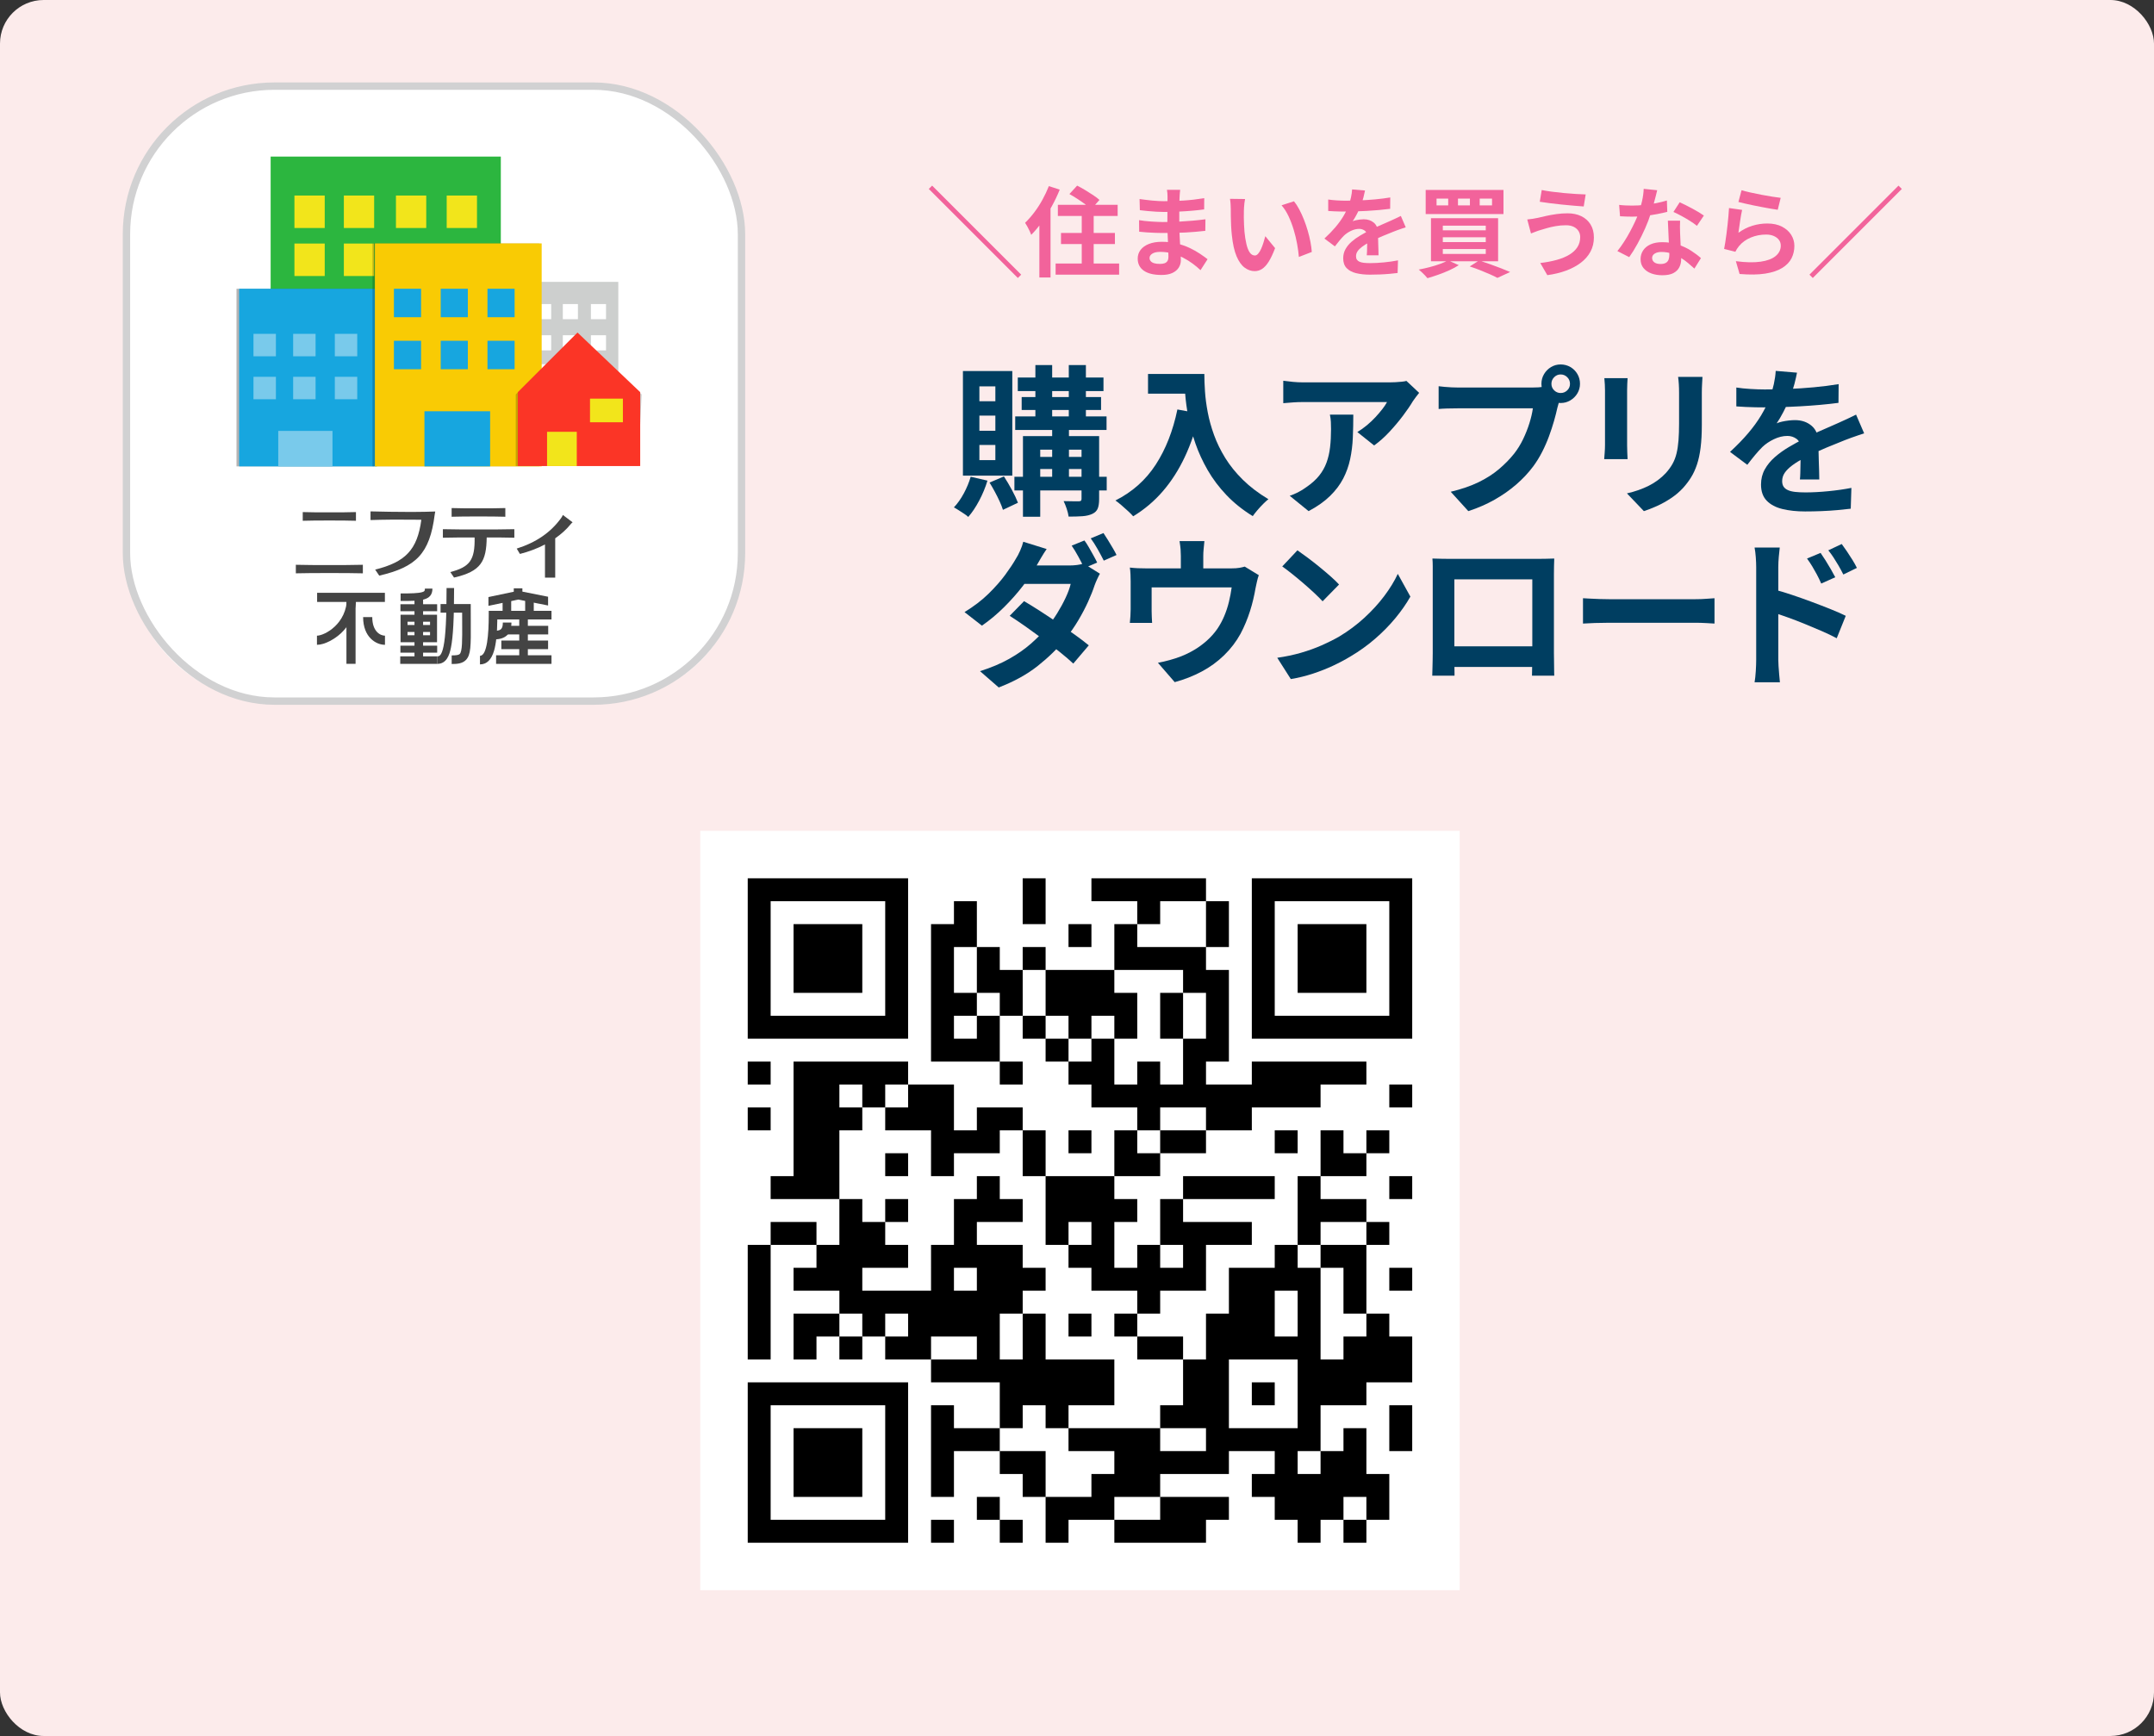
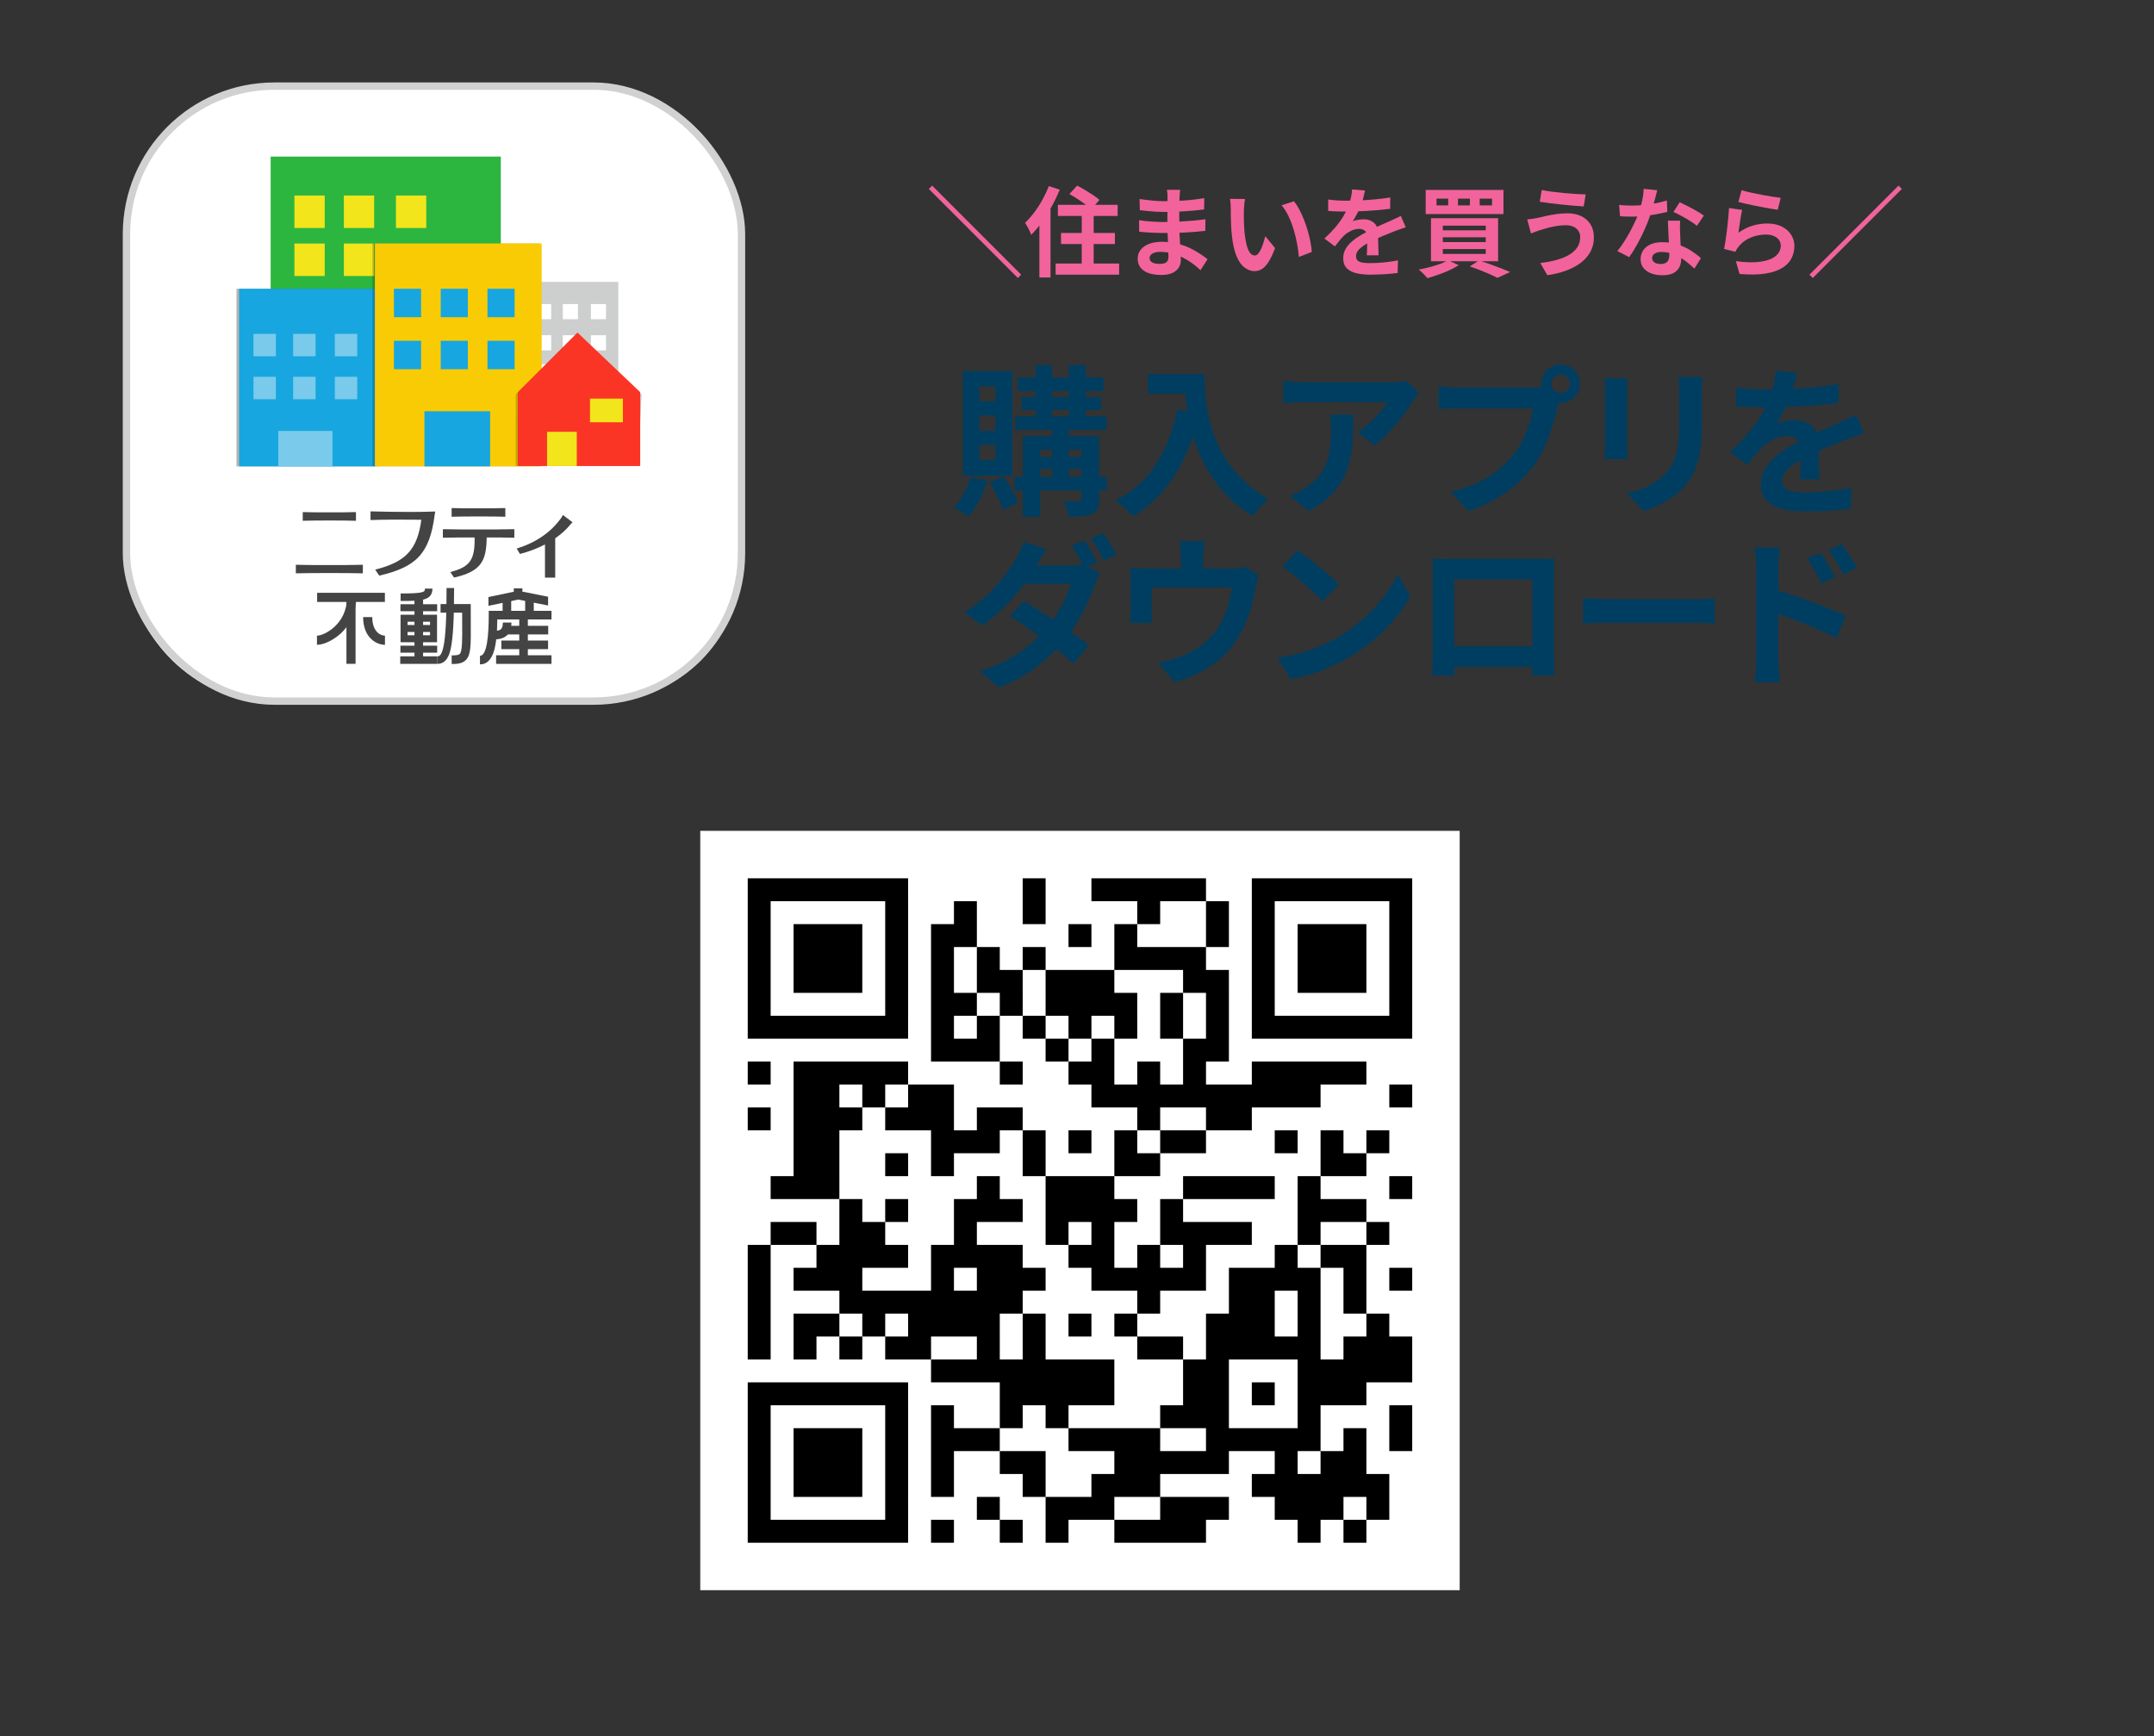
<svg xmlns="http://www.w3.org/2000/svg" xmlns:xlink="http://www.w3.org/1999/xlink" id="_レイヤー_2" width="453.828" height="365.782" viewBox="0 0 453.828 365.782">
  <rect x="0" y="0" width="453.828" height="365.782" fill="#333333" stroke="none" />
  <defs>
    <style>.cls-1{fill:#f2639b;}.cls-2{fill:#444;}.cls-3{fill:none;stroke:#d1d1d2;stroke-miterlimit:10;stroke-width:1.552px;}.cls-4{fill:#2cb63f;}.cls-5{stroke:#000;stroke-width:4.828px;}.cls-6{fill:#17a6df;}.cls-7{fill:#fb3526;}.cls-8{fill:#003e61;}.cls-9{fill:#020001;}.cls-9,.cls-10{opacity:.2;}.cls-11{fill:#fff;}.cls-12{fill:#79caeb;}.cls-13{fill:#f9cb04;}.cls-10{fill:#050402;}.cls-14{fill:#fcebeb;}.cls-15{fill:#040000;opacity:.3;}.cls-16{fill:#cdcfce;}.cls-17{fill:#f2e51b;}.cls-18{fill:#b3b8b8;}</style>
    <symbol id="_売買_2" viewBox="0 0 1920 1920">
      <rect class="cls-11" width="1920" height="1920" rx="416" ry="416" />
      <rect class="cls-16" x="1251.619" y="606.892" width="287.715" height="450.757" />
      <rect class="cls-4" x="446.097" y="212.855" width="723.816" height="754.519" />
      <rect class="cls-17" x="676.333" y="335.35" width="95.245" height="102.101" />
      <rect class="cls-17" x="520.9" y="335.35" width="95.248" height="102.101" />
-       <rect class="cls-17" x="999.733" y="335.35" width="95.248" height="102.101" />
      <rect class="cls-17" x="840.138" y="335.35" width="95.241" height="102.101" />
      <rect class="cls-17" x="676.333" y="486.353" width="95.245" height="102.101" />
      <rect class="cls-17" x="520.9" y="486.353" width="95.248" height="102.101" />
      <rect class="cls-18" x="1032.755" y="492.646" width="95.241" height="102.101" />
      <rect class="cls-18" x="858.492" y="492.646" width="95.248" height="102.101" />
      <rect class="cls-15" x="338.742" y="628.525" width="433.096" height="558.605" />
      <rect class="cls-6" x="346.944" y="628.525" width="433.097" height="558.605" />
      <rect class="cls-12" x="392.116" y="770.309" width="70.514" height="70.642" />
      <rect class="cls-12" x="516.867" y="770.309" width="70.514" height="70.642" />
      <rect class="cls-12" x="647.911" y="770.309" width="70.51" height="70.642" />
      <rect class="cls-12" x="392.116" y="905.407" width="70.514" height="70.621" />
      <rect class="cls-12" x="516.867" y="905.407" width="70.514" height="70.621" />
      <rect class="cls-12" x="647.911" y="905.407" width="70.51" height="70.621" />
      <rect class="cls-11" x="1280.78" y="676.666" width="47.513" height="47.614" />
      <rect class="cls-11" x="1364.878" y="676.666" width="47.513" height="47.614" />
      <rect class="cls-11" x="1453.202" y="676.666" width="47.535" height="47.614" />
      <rect class="cls-11" x="1280.78" y="774.724" width="47.513" height="47.61" />
      <rect class="cls-11" x="1364.878" y="774.724" width="47.513" height="47.61" />
      <rect class="cls-11" x="1453.202" y="774.724" width="47.535" height="47.61" />
      <rect class="cls-11" x="1280.78" y="865.781" width="47.513" height="47.61" />
      <rect class="cls-11" x="1364.878" y="865.781" width="47.513" height="47.61" />
      <rect class="cls-11" x="1453.202" y="865.781" width="47.535" height="47.61" />
      <rect class="cls-12" x="470.003" y="1075.569" width="170.573" height="111.56" />
      <rect class="cls-9" x="766.327" y="485.89" width="524.475" height="701.239" />
      <rect class="cls-13" x="773.923" y="485.89" width="524.475" height="701.239" />
      <rect class="cls-6" x="833.757" y="628.525" width="85.355" height="89.516" />
      <rect class="cls-6" x="980.858" y="628.525" width="85.347" height="89.516" />
      <rect class="cls-6" x="833.757" y="792.113" width="85.355" height="89.516" />
      <rect class="cls-6" x="980.858" y="792.113" width="85.347" height="89.516" />
      <rect class="cls-6" x="1127.953" y="628.525" width="85.354" height="89.516" />
      <rect class="cls-6" x="1127.953" y="792.113" width="85.354" height="89.516" />
      <rect class="cls-6" x="929.741" y="1013.779" width="206.543" height="173.35" />
      <polygon class="cls-10" points="1404.582 773.321 1216.912 960.776 1216.82 1186.087 1279.695 1186.087 1279.695 1186.087 1373.166 1186.087 1373.166 1186.087 1601.71 1186.087 1612.817 960.776 1404.582 773.321" />
      <polygon class="cls-7" points="1411.042 766.25 1223.458 953.724 1223.33 1186.087 1608.22 1186.087 1608.22 953.724 1411.042 766.25" />
      <rect class="cls-17" x="1450.404" y="974.097" width="103.4" height="74.311" />
      <rect class="cls-17" x="1315.323" y="1078.389" width="93.463" height="107.698" />
      <path class="cls-2" d="M1365.031,1339.884c-.743,2.034-3.016,6.271-4.817,8.798-32.789,45.939-79.247,77.721-140.287,96.985l10.055,16.845c27.447-6.98,54.223-16.948,78.8-29.785v104.257h32.192v-123.66c18.591-12.898,35.157-27.743,48.761-44.458,1.764-2.152,4.163-4.67,5.927-5.834l-30.631-23.149Z" />
      <path class="cls-2" d="M525.337,1496.597v26.875c30.836-.872,68.133-.852,105.4-.852s74.544-.02,105.321.852v-26.875c-30.776.895-68.044.874-105.321.874s-74.564.021-105.4-.874Z" />
      <path class="cls-2" d="M547.035,1330.869v27.341c24.488-.879,54.094-.855,83.697-.855s59.182-.024,83.624.855v-27.341c-24.441.89-54.029.872-83.624.872s-59.209.018-83.697-.872Z" />
      <path class="cls-2" d="M963.704,1329.034c-15.712.508-45.158,1.503-73.806,1.43-45.409-.093-98.135-.813-129.704-1.784v27.277c40.231-1.44,93.219-1.735,129.704-1.225l30.086.342c-12.683,95.104-50.683,133.144-145.227,156.688l12.838,18.985c116.176-27.056,158.553-68.616,174.359-191.572.586-4.579,1.749-10.141,1.749-10.141Z" />
      <path class="cls-2" d="M1212.454,1384.647c-32.83.89-72.569.879-112.322.879s-79.518.01-112.412-.879v26.866c29.411-.783,64.305-.836,99.775-.836,1.336,71.414-15.203,92.863-76.434,108.774l11.736,17.33c84.938-19.234,101.708-51.309,102.739-126.104,31.008.034,61.088.15,86.917.836v-26.866Z" />
      <path class="cls-2" d="M1099.701,1344.69c29.873,0,59.728-.028,84.404.847v-27.327c-24.676.891-54.531.874-84.404.874s-59.762.016-84.487-.874v27.327c24.725-.875,54.606-.847,84.487-.847Z" />
      <rect class="cls-2" x="1175.52" y="1606.419" width="27.044" height="47.886" />
      <rect class="cls-2" x="1246.48" y="1606.419" width="27.044" height="47.886" />
      <polygon class="cls-2" points="1318.531 1597.066 1224.394 1578.443 1131.008 1598.119 1131.008 1625.757 1224.566 1606.046 1318.531 1624.635 1318.531 1597.066" />
      <line class="cls-2" x1="592.229" y1="1599.092" x2="805.363" y2="1599.092" />
      <rect class="cls-2" x="592.229" y="1584.725" width="213.134" height="28.735" />
      <line class="cls-2" x1="1187.873" y1="1702.107" x2="1318.932" y2="1702.107" />
      <rect class="cls-2" x="1187.873" y="1688.585" width="131.059" height="27.044" />
      <line class="cls-2" x1="1171.537" y1="1748.409" x2="1318.531" y2="1748.409" />
      <rect class="cls-2" x="1171.536" y="1734.887" width="146.994" height="27.044" />
      <line class="cls-2" x1="1155.072" y1="1794.711" x2="1329.265" y2="1794.711" />
      <rect class="cls-2" x="1155.073" y="1781.189" width="174.192" height="27.044" />
      <path class="cls-2" d="M591.735,1748.297v-28.735c22.769,0,94.454-36.102,94.454-119.994h28.735c0,56.391-26.259,92.525-48.288,112.908-18.644,17.252-50.036,35.82-74.9,35.82Z" />
      <path class="cls-2" d="M805.617,1748.297c-27.62,0-68.714-23.206-68.714-87.136h28.735c0,46.195,26.151,58.401,39.979,58.401v28.735Z" />
      <path class="cls-2" d="M970.282,1808.203v-23.664c4.893,0,13.081,0,19.573-31.967,6.547-32.239,9.467-88.616,9.467-182.8h23.664c0,95.829-3.065,153.659-9.94,187.51-4.815,23.708-14.027,50.921-42.764,50.921Z" />
      <path class="cls-2" d="M1104.363,1809.893v-27.044c22.786,0,27.568-69.532,27.568-127.862v-13.522h197.334v27.044h-170.368c-.536,44.993-3.841,76.496-10.28,98.473-8.346,28.474-23.235,42.911-44.254,42.911Z" />
      <path class="cls-2" d="M1015.389,1808.646v-27.044c14.823,0,22.153-1.29,25.3-4.453,8.219-8.264,8.034-42.724,7.725-99.815-.05-9.193-.104-19.259-.13-30.1h-67.867v-27.044h94.893v13.522c0,16.008.079,30.602.149,43.476.403,74.806.555,102.796-15.595,119.033-11.404,11.466-28.223,12.425-44.474,12.425Z" />
      <rect class="cls-2" x="684.429" y="1599.569" width="28.735" height="208.524" />
      <path class="cls-2" d="M854.805,1610.456v-23.664c33.609,0,55.386-.655,67.244-4.006,8.42-2.379,9.128-4.718,9.128-11.332h23.664c0,39.002-37.653,39.002-100.036,39.002Z" />
      <path class="cls-2" d="M1147.932,1731.284v-27.044c20.901,0,28.32-3.934,28.32-26.039h27.044c0,35.719-18.109,53.083-55.365,53.083Z" />
      <rect class="cls-2" x="864.754" y="1685.953" width="94.419" height="21.974" />
      <rect class="cls-2" x="854.156" y="1750.997" width="115.614" height="21.974" />
      <rect class="cls-2" x="853.645" y="1784.539" width="116.637" height="23.664" />
      <rect class="cls-2" x="854.234" y="1620.665" width="115.457" height="21.974" />
      <path class="cls-2" d="M969.328,1740.188h-114.729v-86.496h114.729v86.496ZM876.572,1718.214h70.782v-42.549h-70.782v42.549Z" />
      <rect class="cls-2" x="898.44" y="1596.993" width="27.044" height="200.639" />
      <line class="cls-2" x1="1241.393" y1="1655.195" x2="1241.393" y2="1792.162" />
      <rect class="cls-2" x="1227.87" y="1655.195" width="27.044" height="136.967" />
      <rect class="cls-2" x="1210.7" y="1570.62" width="27.044" height="25.005" />
    </symbol>
  </defs>
  <g id="_レイヤー_1-2">
-     <rect class="cls-14" width="453.828" height="365.782" rx="9.188" ry="9.188" />
    <use width="1920" height="1920" transform="translate(27.134 18.73) scale(.067)" xlink:href="#_売買_2" />
    <rect class="cls-3" x="26.645" y="18.147" width="129.58" height="129.58" rx="31.182" ry="31.182" />
    <path class="cls-1" d="M214.451,58.573l-18.761-18.761.701-.701,18.761,18.761-.701.701Z" />
    <path class="cls-1" d="M220.986,39.215l2.288.742c-.467,1.168-1.021,2.333-1.66,3.494-.639,1.162-1.326,2.261-2.062,3.299-.735,1.038-1.495,1.948-2.278,2.731-.069-.206-.179-.467-.33-.783-.151-.316-.316-.639-.495-.969-.179-.33-.337-.591-.474-.784.66-.632,1.302-1.361,1.927-2.185.625-.825,1.199-1.711,1.722-2.66.522-.948.976-1.91,1.361-2.886ZM218.986,44.905l2.35-2.35v15.916h-2.35v-13.565ZM222.409,55.522h13.38v2.35h-13.38v-2.35ZM222.883,43.152h12.597v2.351h-12.597v-2.351ZM223.543,49.09h11.36v2.33h-11.36v-2.33ZM225.316,40.885l1.629-1.773c.522.261,1.079.57,1.67.928.591.357,1.158.715,1.701,1.072.543.358.986.694,1.33,1.01l-1.752,1.979c-.303-.316-.715-.666-1.237-1.051-.522-.385-1.079-.77-1.67-1.154s-1.147-.722-1.67-1.01ZM227.913,43.874h2.515v13.153h-2.515v-13.153Z" />
    <path class="cls-1" d="M248.653,39.998c-.028.206-.052.437-.072.691s-.038.512-.052.773c-.014.275-.027.643-.041,1.103-.014.46-.021.966-.021,1.515v3.093c0,.577.013,1.22.041,1.927.027.708.065,1.423.113,2.144.048.722.089,1.396.124,2.021.034.625.051,1.145.051,1.557,0,.577-.151,1.103-.454,1.577s-.752.849-1.35,1.124c-.598.275-1.351.413-2.258.413-1.649,0-2.9-.303-3.752-.907-.853-.605-1.278-1.45-1.278-2.536,0-.701.203-1.316.608-1.845.405-.529.989-.945,1.752-1.248.763-.302,1.673-.454,2.731-.454,1.127,0,2.182.121,3.165.361.982.241,1.879.554,2.69.938.811.385,1.532.791,2.165,1.216.632.426,1.168.812,1.608,1.155l-1.484,2.309c-.495-.467-1.048-.928-1.66-1.381-.612-.454-1.278-.866-2-1.237-.721-.371-1.484-.67-2.288-.896-.804-.227-1.653-.34-2.546-.34-.715,0-1.268.124-1.66.371-.392.248-.587.55-.587.907,0,.261.083.488.248.68.165.193.405.337.722.433.316.096.714.144,1.195.144.371,0,.691-.041.959-.124s.477-.233.629-.454c.151-.22.227-.529.227-.928,0-.302-.01-.735-.031-1.299-.021-.563-.045-1.186-.072-1.866-.028-.68-.055-1.35-.083-2.01-.028-.66-.041-1.244-.041-1.752,0-.495.003-1.014.01-1.557.006-.543.01-1.083.01-1.619s.003-1.027.01-1.474c.007-.446.01-.814.01-1.103,0-.192-.01-.43-.031-.711-.021-.282-.052-.519-.093-.711h2.783ZM239.994,46.389c.33.055.722.11,1.175.165.454.055.917.096,1.392.124.474.028.924.052,1.351.072.426.021.776.031,1.051.031,1.278,0,2.436-.027,3.474-.083,1.038-.055,2.01-.124,2.917-.206s1.78-.178,2.618-.289l-.021,2.433c-.715.083-1.406.151-2.072.207-.667.055-1.347.103-2.041.144-.694.042-1.44.069-2.237.083-.797.014-1.69.021-2.68.021-.398,0-.894-.01-1.484-.031s-1.192-.052-1.804-.093c-.612-.042-1.151-.089-1.618-.145l-.021-2.433ZM240.097,41.936c.371.055.784.11,1.237.165.454.055.917.106,1.392.155s.924.082,1.35.103c.426.021.797.031,1.113.031,1.402,0,2.8-.044,4.196-.134,1.395-.089,2.841-.258,4.339-.505l-.021,2.371c-.701.096-1.512.186-2.433.268-.921.082-1.9.147-2.938.196s-2.079.072-3.123.072c-.426,0-.952-.017-1.577-.051-.626-.034-1.248-.083-1.866-.145-.618-.062-1.154-.12-1.608-.175l-.062-2.35Z" />
    <path class="cls-1" d="M262.322,41.936c-.055.248-.1.529-.134.845-.034.316-.062.625-.083.928-.021.303-.031.55-.031.742-.014.454-.018.921-.01,1.402.007.481.021.973.041,1.474.021.502.052,1,.093,1.495.096.99.234,1.863.413,2.619.178.756.412,1.343.701,1.763.289.419.653.628,1.093.628.233,0,.464-.13.691-.392.227-.261.433-.601.618-1.021.186-.419.351-.862.495-1.33.144-.467.271-.907.381-1.319l2.062,2.515c-.454,1.196-.904,2.147-1.351,2.855-.447.708-.911,1.217-1.392,1.526s-1.003.464-1.566.464c-.742,0-1.447-.248-2.113-.742-.667-.495-1.234-1.295-1.701-2.402-.467-1.106-.797-2.58-.989-4.422-.069-.632-.121-1.299-.155-2-.034-.701-.055-1.368-.062-2-.007-.632-.01-1.154-.01-1.567,0-.289-.014-.632-.041-1.031-.028-.398-.069-.755-.124-1.072l3.175.041ZM272.63,42.41c.385.468.756,1.038,1.113,1.711.357.673.687,1.395.99,2.165.302.77.57,1.557.804,2.36.233.804.423,1.588.567,2.351.145.763.237,1.46.278,2.092l-2.721,1.052c-.069-.838-.193-1.752-.371-2.742-.179-.99-.419-1.986-.722-2.989-.302-1.003-.663-1.952-1.082-2.845-.419-.893-.911-1.663-1.474-2.309l2.618-.845Z" />
    <path class="cls-1" d="M287.597,40.142c-.069.371-.179.852-.33,1.443-.151.591-.371,1.258-.66,2-.22.509-.471,1.034-.752,1.577s-.567,1.027-.855,1.454c.178-.083.405-.155.68-.217.275-.062.56-.11.856-.144.295-.034.56-.052.793-.052.866,0,1.584.248,2.154.742s.856,1.23.856,2.206c0,.275.003.612.01,1.01.006.399.017.814.031,1.247.014.433.027.855.041,1.268.014.412.021.783.021,1.113h-2.474c.027-.233.044-.512.052-.835.006-.323.013-.663.021-1.021.007-.357.013-.704.021-1.041.007-.337.01-.643.01-.917,0-.66-.175-1.117-.526-1.371-.35-.254-.739-.381-1.165-.381-.577,0-1.158.141-1.742.422-.584.282-1.076.616-1.474,1-.302.303-.608.639-.917,1.01-.309.371-.643.791-1,1.258l-2.206-1.649c.893-.825,1.667-1.622,2.319-2.392.652-.77,1.206-1.532,1.66-2.289.454-.755.825-1.512,1.113-2.268.206-.549.374-1.124.505-1.722.13-.598.209-1.158.237-1.68l2.721.227ZM279.845,42.039c.522.083,1.127.145,1.814.186.687.042,1.292.062,1.814.062.907,0,1.9-.021,2.979-.062,1.079-.041,2.175-.113,3.288-.216s2.171-.237,3.175-.402l-.021,2.391c-.729.097-1.515.183-2.36.258-.845.076-1.705.138-2.577.186-.873.048-1.708.083-2.505.103-.797.021-1.505.031-2.124.031-.275,0-.615-.003-1.021-.011-.406-.006-.821-.021-1.247-.041-.426-.021-.832-.044-1.217-.072v-2.412ZM296.173,47.894c-.22.069-.478.155-.773.258-.296.103-.591.206-.886.309-.296.104-.561.203-.794.299-.66.261-1.44.577-2.34.948-.9.371-1.838.804-2.814,1.299-.618.33-1.141.653-1.566.969-.426.316-.75.636-.969.959-.22.323-.33.677-.33,1.062,0,.289.062.526.186.711.124.186.309.333.557.443.247.11.557.186.928.227s.811.062,1.319.062c.879,0,1.848-.052,2.907-.155,1.058-.103,2.041-.244,2.948-.423l-.083,2.66c-.44.055-.997.113-1.67.175-.674.062-1.371.106-2.093.134-.721.028-1.412.042-2.072.042-1.072,0-2.034-.103-2.886-.309-.853-.207-1.522-.561-2.01-1.062s-.732-1.192-.732-2.072c0-.714.162-1.361.485-1.938.323-.577.752-1.1,1.289-1.567.536-.467,1.124-.89,1.763-1.268.639-.377,1.268-.725,1.886-1.041.632-.33,1.203-.611,1.711-.845.508-.233.986-.443,1.433-.629.446-.186.876-.374,1.289-.567.398-.178.783-.354,1.154-.526.371-.171.749-.354,1.134-.546l1.031,2.391Z" />
    <path class="cls-1" d="M305.1,54.862l2.248,1.01c-.564.371-1.224.729-1.979,1.072s-1.536.656-2.34.938-1.563.526-2.278.732c-.138-.179-.316-.381-.536-.608-.22-.227-.447-.45-.681-.67s-.44-.399-.618-.536c.742-.137,1.498-.306,2.268-.505.77-.199,1.495-.423,2.175-.67.68-.248,1.261-.502,1.742-.763ZM300.379,40.018h16.39v5.092h-16.39v-5.092ZM301.493,45.977h14.143v9.071h-14.143v-9.071ZM302.668,41.853v1.423h2.454v-1.423h-2.454ZM303.987,47.544v.989h9.051v-.989h-9.051ZM303.987,49.997v1.01h9.051v-1.01h-9.051ZM303.987,52.471v1.031h9.051v-1.031h-9.051ZM307.183,41.853v1.423h2.515v-1.423h-2.515ZM309.657,56.141l1.979-1.257c.77.247,1.557.515,2.36.804.804.289,1.57.574,2.299.856.729.281,1.354.539,1.876.773l-2.68,1.237c-.426-.234-.952-.488-1.577-.763s-1.302-.557-2.03-.845c-.729-.289-1.471-.557-2.227-.804ZM311.759,41.853v1.423h2.598v-1.423h-2.598Z" />
    <path class="cls-1" d="M332.932,49.935c0-.454-.113-.866-.34-1.237-.227-.371-.564-.67-1.01-.897-.447-.227-1-.34-1.66-.34-.742,0-1.46.062-2.154.186-.694.124-1.313.265-1.855.422-.543.158-.993.292-1.351.402-.302.082-.636.196-1,.34-.364.145-.698.271-1,.381l-.783-2.948c.357-.027.742-.076,1.154-.145.413-.068.784-.137,1.113-.206.508-.124,1.089-.258,1.742-.402.653-.144,1.364-.271,2.134-.381.77-.11,1.553-.165,2.351-.165,1.099,0,2.064.203,2.896.608.831.406,1.48.986,1.948,1.742.467.756.701,1.67.701,2.742,0,1.1-.241,2.096-.721,2.99-.481.894-1.162,1.673-2.041,2.34-.88.667-1.917,1.22-3.113,1.66-1.196.439-2.508.755-3.938.948l-1.484-2.557c1.278-.151,2.436-.371,3.474-.66,1.038-.289,1.924-.656,2.66-1.103.735-.446,1.299-.976,1.69-1.587.392-.611.587-1.322.587-2.134ZM324.83,40.039c.591.124,1.302.241,2.134.35.832.11,1.69.207,2.577.289.886.082,1.731.147,2.536.196s1.474.079,2.01.093l-.413,2.536c-.605-.041-1.312-.096-2.124-.165-.811-.068-1.649-.147-2.515-.237-.866-.089-1.701-.186-2.505-.289-.804-.104-1.508-.203-2.113-.299l.413-2.474Z" />
    <path class="cls-1" d="M349.157,40.08c-.083.344-.193.791-.33,1.34s-.292,1.127-.464,1.731c-.172.605-.354,1.203-.546,1.794-.302.989-.701,2.041-1.195,3.154-.495,1.113-1.031,2.199-1.608,3.257s-1.162,2-1.752,2.824l-2.495-1.278c.467-.577.928-1.216,1.381-1.917.454-.701.879-1.423,1.278-2.165.398-.742.759-1.46,1.083-2.154.323-.694.581-1.323.773-1.886.261-.729.491-1.543.691-2.443.199-.9.312-1.749.34-2.546l2.845.289ZM341.137,43.173c.44.055.911.093,1.413.114.501.021.945.031,1.33.031.852,0,1.714-.048,2.587-.145.873-.096,1.714-.223,2.525-.381.811-.158,1.546-.34,2.206-.546l.083,2.392c-.591.151-1.296.306-2.113.464-.818.158-1.68.289-2.587.392-.907.104-1.801.155-2.68.155-.412,0-.832-.007-1.257-.021-.426-.014-.866-.034-1.32-.062l-.186-2.392ZM353.982,46.492c-.028.44-.038.876-.031,1.309.006.433.017.876.031,1.33.014.316.031.718.051,1.206.021.488.044,1.003.072,1.546.027.543.052,1.059.072,1.546s.031.876.031,1.165c0,.632-.131,1.206-.392,1.721-.261.516-.677.924-1.247,1.227-.571.302-1.351.454-2.34.454-.852,0-1.622-.127-2.309-.381-.688-.254-1.237-.632-1.649-1.134-.413-.501-.619-1.13-.619-1.886,0-.673.179-1.282.536-1.825.357-.543.876-.969,1.557-1.278.68-.309,1.501-.464,2.463-.464,1.209,0,2.323.168,3.34.505s1.931.766,2.742,1.288c.811.523,1.505,1.045,2.082,1.567l-1.381,2.206c-.371-.33-.793-.701-1.268-1.113-.474-.412-1.003-.797-1.587-1.154-.584-.357-1.217-.653-1.897-.887-.68-.233-1.412-.351-2.196-.351-.591,0-1.065.117-1.422.351-.357.234-.536.536-.536.907,0,.385.155.694.464.928.31.234.746.351,1.309.351.467,0,.838-.079,1.113-.237.275-.158.467-.385.578-.68.11-.295.165-.629.165-1,0-.316-.014-.763-.041-1.34-.028-.578-.059-1.217-.093-1.917-.035-.701-.065-1.402-.093-2.103-.028-.701-.055-1.319-.083-1.855h2.577ZM357.527,47.585c-.399-.33-.894-.68-1.484-1.051-.591-.371-1.199-.725-1.825-1.062-.625-.336-1.172-.608-1.639-.814l1.319-2.041c.371.165.794.368,1.268.608.474.241.955.492,1.443.752.488.261.941.519,1.361.773.419.255.759.478,1.021.67l-1.464,2.165Z" />
    <path class="cls-1" d="M367.052,44.225c-.069.275-.141.629-.217,1.062-.076.433-.148.883-.216,1.351-.069.467-.134.914-.196,1.34-.062.426-.113.784-.155,1.072.935-.673,1.914-1.168,2.938-1.484,1.023-.316,2.072-.474,3.144-.474,1.209,0,2.24.22,3.092.66.852.44,1.501,1.017,1.948,1.731.446.715.67,1.492.67,2.33,0,.935-.199,1.8-.598,2.598-.399.797-1.052,1.478-1.958,2.041-.907.563-2.096.961-3.567,1.195s-3.278.261-5.422.083l-.784-2.701c2.062.275,3.793.313,5.195.113,1.402-.199,2.464-.598,3.186-1.195.721-.598,1.082-1.33,1.082-2.196,0-.454-.131-.855-.392-1.206-.261-.351-.625-.625-1.093-.825s-.997-.299-1.587-.299c-1.154,0-2.237.209-3.247.629s-1.838,1.021-2.484,1.804c-.179.22-.327.423-.443.608-.117.186-.224.381-.32.587l-2.371-.598c.083-.398.165-.869.247-1.412.083-.542.165-1.126.248-1.752.083-.625.158-1.254.227-1.886.069-.632.131-1.258.186-1.876.055-.619.096-1.182.124-1.69l2.763.392ZM366.928,40.08c.495.151,1.113.309,1.855.474s1.519.327,2.33.484c.811.158,1.577.292,2.299.402s1.309.192,1.763.247l-.619,2.516c-.412-.055-.911-.134-1.495-.237s-1.203-.216-1.855-.34c-.653-.124-1.295-.25-1.927-.381-.633-.13-1.21-.258-1.732-.381-.522-.124-.948-.227-1.278-.309l.66-2.474Z" />
    <path class="cls-1" d="M399.997,39.112l.701.701-18.761,18.761-.701-.701,18.761-18.761Z" />
    <path class="cls-8" d="M204.512,100.455l3.536.816c-.431,1.428-1.009,2.828-1.734,4.199-.726,1.372-1.496,2.521-2.312,3.451-.204-.204-.499-.431-.884-.68-.385-.25-.771-.499-1.156-.748-.386-.25-.714-.442-.986-.578.77-.816,1.467-1.802,2.091-2.958.623-1.156,1.105-2.323,1.445-3.502ZM202.88,78.185h10.404v22.032h-10.404v-22.032ZM206.348,81.415v3.128h3.366v-3.128h-3.366ZM206.348,87.569v3.196h3.366v-3.196h-3.366ZM206.348,93.757v3.196h3.366v-3.196h-3.366ZM208.49,101.679l3.026-1.292c.566.861,1.127,1.808,1.683,2.839.555,1.032.98,1.933,1.275,2.703l-3.162,1.496c-.159-.521-.391-1.117-.697-1.785-.306-.668-.646-1.349-1.02-2.04s-.743-1.332-1.105-1.921ZM213.726,100.455h19.448v2.89h-19.448v-2.89ZM213.896,87.739h19.244v2.856h-19.244v-2.856ZM214.44,79.545h18.054v2.856h-18.054v-2.856ZM215.256,83.659h16.728v2.72h-16.728v-2.72ZM215.528,91.887h13.94v2.856h-10.302v14.144h-3.638v-17ZM217.33,96.273h12.104v2.55h-12.104v-2.55ZM218.146,76.927h3.536v12.07h-3.536v-12.07ZM221.682,89.065h3.536v12.206h-3.536v-12.206ZM227.87,91.887h3.706v13.26c0,.838-.097,1.501-.289,1.989-.193.487-.573.867-1.139,1.139-.59.272-1.287.436-2.091.493-.805.056-1.774.085-2.907.085-.068-.499-.204-1.054-.408-1.666-.204-.612-.419-1.145-.646-1.598.657.023,1.309.034,1.955.034h1.275c.204,0,.346-.04.425-.119.079-.079.119-.209.119-.391v-13.226ZM225.184,76.927h3.604v12.07h-3.604v-12.07Z" />
    <path class="cls-8" d="M248.066,86.277l4.658.85c-.771,3.355-1.802,6.404-3.094,9.146-1.292,2.743-2.839,5.157-4.641,7.242-1.802,2.085-3.882,3.842-6.239,5.27-.25-.295-.601-.652-1.054-1.071-.454-.419-.924-.839-1.411-1.258-.488-.42-.913-.753-1.275-1.003,3.558-1.791,6.392-4.312,8.5-7.565s3.626-7.123,4.556-11.611ZM241.878,78.797h9.656v4.148h-9.656v-4.148ZM249.528,78.797h4.216c0,1.088.045,2.318.136,3.689.09,1.372.283,2.834.578,4.386.294,1.553.736,3.145,1.326,4.777s1.377,3.247,2.363,4.845c.986,1.598,2.227,3.134,3.723,4.607,1.496,1.474,3.287,2.833,5.372,4.08-.295.227-.658.556-1.088.986-.431.43-.845.878-1.241,1.343-.396.464-.72.878-.969,1.241-2.131-1.315-3.978-2.794-5.542-4.437s-2.879-3.388-3.944-5.236c-1.066-1.847-1.927-3.717-2.584-5.61-.658-1.892-1.156-3.74-1.496-5.542-.34-1.802-.567-3.485-.68-5.049-.114-1.564-.17-2.924-.17-4.08Z" />
    <path class="cls-8" d="M299.002,82.775c-.182.227-.408.516-.68.867-.272.352-.488.652-.646.901-.522.884-1.213,1.899-2.074,3.043-.861,1.145-1.813,2.278-2.856,3.4s-2.12,2.08-3.23,2.873l-3.536-2.822c.68-.408,1.348-.884,2.006-1.428.657-.544,1.263-1.116,1.819-1.717.555-.601,1.042-1.173,1.462-1.717s.742-1.031.969-1.462h-17.714c-.703,0-1.372.023-2.006.068-.635.046-1.349.102-2.142.17v-4.726c.657.091,1.337.17,2.04.238s1.405.102,2.108.102h18.326c.317,0,.703-.011,1.156-.034.453-.022.901-.056,1.343-.102s.765-.102.969-.17l2.686,2.516ZM285.129,87.365c0,1.678-.034,3.298-.102,4.862s-.255,3.066-.561,4.505c-.306,1.44-.794,2.805-1.462,4.097-.669,1.292-1.593,2.516-2.771,3.672-1.179,1.156-2.686,2.221-4.522,3.196l-3.978-3.23c.544-.181,1.122-.425,1.734-.731.612-.306,1.224-.685,1.836-1.139,1.088-.748,1.966-1.542,2.635-2.38.668-.838,1.184-1.751,1.547-2.737.362-.986.612-2.062.748-3.23.136-1.167.204-2.442.204-3.825,0-.521-.011-1.025-.034-1.513-.023-.487-.091-1.003-.204-1.547h4.93Z" />
    <path class="cls-8" d="M328.877,83.557c-.159.317-.294.697-.408,1.139-.114.442-.227.845-.34,1.207-.182.839-.42,1.774-.714,2.805-.295,1.032-.646,2.103-1.054,3.213-.408,1.111-.89,2.21-1.445,3.298-.556,1.088-1.185,2.108-1.887,3.06-1.02,1.36-2.21,2.63-3.57,3.808-1.36,1.179-2.879,2.244-4.556,3.196-1.678.952-3.525,1.756-5.542,2.414l-3.706-4.08c2.266-.544,4.216-1.212,5.848-2.006,1.632-.793,3.054-1.7,4.267-2.72,1.212-1.02,2.284-2.108,3.213-3.264.748-.952,1.388-1.983,1.921-3.094.532-1.11.974-2.227,1.326-3.349s.595-2.17.731-3.145h-15.81c-.794,0-1.559.012-2.295.034-.737.023-1.32.057-1.751.102v-4.794c.34.046.753.091,1.241.136.487.045.986.08,1.496.102.51.022.946.034,1.309.034h15.742c.34,0,.753-.011,1.241-.034.487-.022.957-.102,1.411-.238l3.332,2.176ZM324.763,80.871c0-.748.187-1.434.561-2.057.374-.623.867-1.116,1.479-1.479.612-.362,1.28-.544,2.006-.544.748,0,1.434.182,2.057.544.623.363,1.116.856,1.479,1.479.362.624.544,1.309.544,2.057,0,.726-.182,1.394-.544,2.006-.363.612-.856,1.105-1.479,1.479-.624.374-1.309.561-2.057.561-.726,0-1.394-.187-2.006-.561-.612-.374-1.105-.867-1.479-1.479s-.561-1.28-.561-2.006ZM326.871,80.871c0,.544.192,1.003.578,1.377.385.374.838.561,1.36.561.544,0,1.008-.187,1.394-.561.385-.374.578-.833.578-1.377s-.193-1.008-.578-1.394c-.386-.385-.85-.578-1.394-.578-.521,0-.975.193-1.36.578s-.578.85-.578,1.394Z" />
    <path class="cls-8" d="M342.919,79.681c-.023.408-.045.811-.068,1.207-.023.396-.034.867-.034,1.411v11.492c0,.431.011.93.034,1.496.022.567.045,1.054.068,1.462h-4.93c.022-.317.056-.771.102-1.36.045-.589.068-1.133.068-1.632v-11.458c0-.317-.012-.731-.034-1.241-.023-.51-.057-.969-.102-1.377h4.896ZM358.695,79.409c-.022.476-.051.992-.085,1.547-.034.556-.051,1.173-.051,1.853v6.732c0,1.813-.085,3.4-.255,4.76-.17,1.36-.425,2.55-.765,3.57s-.754,1.921-1.241,2.703c-.487.782-1.048,1.525-1.683,2.227-.748.816-1.61,1.547-2.584,2.193-.975.646-1.955,1.19-2.941,1.632-.986.442-1.898.799-2.737,1.071l-3.57-3.74c1.7-.385,3.235-.923,4.607-1.615,1.371-.691,2.567-1.581,3.587-2.669.589-.657,1.065-1.314,1.428-1.972.362-.657.64-1.388.833-2.193.192-.804.328-1.717.408-2.737.079-1.02.119-2.187.119-3.502v-6.46c0-.68-.017-1.297-.051-1.853-.034-.555-.085-1.071-.153-1.547h5.134Z" />
    <path class="cls-8" d="M378.612,78.525c-.114.612-.295,1.406-.544,2.38-.25.975-.612,2.074-1.088,3.298-.363.839-.777,1.706-1.241,2.601-.465.896-.935,1.694-1.411,2.397.294-.136.668-.255,1.122-.357.453-.102.923-.181,1.411-.238.487-.056.923-.085,1.309-.085,1.428,0,2.612.408,3.553,1.224s1.411,2.029,1.411,3.638c0,.454.005,1.009.017,1.666.011.658.028,1.343.051,2.057s.045,1.411.068,2.091c.022.68.034,1.292.034,1.836h-4.08c.045-.385.073-.844.085-1.377.011-.532.022-1.093.034-1.683.011-.589.022-1.162.034-1.717.011-.555.017-1.059.017-1.513,0-1.088-.289-1.841-.867-2.261-.578-.419-1.219-.629-1.921-.629-.952,0-1.91.232-2.873.697-.964.465-1.774,1.015-2.431,1.649-.499.499-1.003,1.054-1.513,1.666-.51.612-1.06,1.304-1.649,2.074l-3.638-2.72c1.473-1.36,2.748-2.674,3.825-3.944,1.077-1.269,1.989-2.527,2.737-3.774.748-1.246,1.36-2.493,1.836-3.74.34-.906.617-1.853.833-2.839.215-.986.345-1.909.391-2.771l4.488.374ZM365.829,81.653c.861.136,1.858.238,2.992.306,1.133.068,2.13.102,2.992.102,1.496,0,3.133-.034,4.913-.102,1.779-.068,3.587-.187,5.423-.357s3.581-.391,5.236-.663l-.034,3.944c-1.202.159-2.499.301-3.893.425s-2.811.227-4.25.306c-1.44.08-2.817.136-4.131.17-1.314.034-2.482.051-3.502.051-.454,0-1.015-.005-1.683-.017-.669-.011-1.355-.034-2.057-.068-.703-.034-1.372-.073-2.006-.119v-3.978ZM392.756,91.309c-.363.114-.788.255-1.275.425-.488.17-.975.34-1.462.51-.488.17-.924.334-1.309.493-1.088.431-2.375.952-3.859,1.564-1.485.612-3.032,1.326-4.641,2.142-1.02.544-1.882,1.077-2.584,1.598-.703.521-1.236,1.049-1.598,1.581-.363.533-.544,1.117-.544,1.751,0,.476.102.867.306,1.173.204.306.51.55.918.731.408.182.918.306,1.53.374.612.068,1.337.102,2.176.102,1.45,0,3.048-.085,4.794-.255,1.745-.17,3.366-.402,4.862-.697l-.136,4.386c-.726.09-1.644.187-2.754.289-1.111.102-2.261.175-3.451.221s-2.329.068-3.417.068c-1.768,0-3.355-.17-4.76-.51-1.406-.34-2.511-.924-3.315-1.751-.805-.827-1.207-1.966-1.207-3.417,0-1.178.266-2.244.799-3.196.532-.952,1.241-1.813,2.125-2.584.884-.771,1.853-1.467,2.907-2.091,1.054-.623,2.091-1.195,3.111-1.717,1.042-.544,1.983-1.008,2.822-1.394.838-.385,1.626-.731,2.363-1.037.736-.306,1.445-.617,2.125-.935.657-.294,1.292-.583,1.904-.867.612-.283,1.235-.583,1.87-.901l1.7,3.944Z" />
    <path class="cls-8" d="M220.522,115.681c-.408.589-.811,1.224-1.207,1.904-.397.68-.697,1.202-.901,1.564-.748,1.338-1.717,2.777-2.907,4.318-1.19,1.542-2.516,3.038-3.978,4.488-1.462,1.451-3.009,2.743-4.641,3.876l-3.672-2.856c1.994-1.224,3.689-2.521,5.083-3.893,1.394-1.371,2.561-2.697,3.502-3.978.94-1.28,1.694-2.419,2.261-3.417.272-.408.561-.958.867-1.649s.527-1.32.663-1.887l4.93,1.53ZM231.742,120.883c-.182.318-.374.697-.578,1.139s-.386.879-.544,1.309c-.34,1.043-.799,2.199-1.377,3.468-.578,1.27-1.264,2.573-2.057,3.91-.793,1.338-1.7,2.641-2.72,3.91-1.587,1.972-3.514,3.859-5.78,5.661-2.267,1.802-5.021,3.326-8.262,4.573l-3.944-3.434c2.357-.748,4.409-1.615,6.154-2.601,1.745-.986,3.264-2.045,4.556-3.179,1.292-1.133,2.414-2.267,3.366-3.4.771-.906,1.496-1.909,2.176-3.009.68-1.099,1.275-2.193,1.785-3.281.51-1.088.867-2.062,1.071-2.924h-11.492l1.564-3.876h9.69c.521,0,1.048-.034,1.581-.102.532-.068.991-.17,1.377-.306l3.434,2.142ZM215.762,126.663c1.042.612,2.187,1.321,3.434,2.125,1.246.805,2.499,1.638,3.757,2.499,1.258.861,2.448,1.694,3.57,2.499,1.122.805,2.08,1.536,2.873,2.193l-3.264,3.842c-.748-.702-1.672-1.496-2.771-2.38-1.1-.884-2.284-1.796-3.553-2.737-1.27-.94-2.516-1.841-3.74-2.703-1.224-.861-2.335-1.609-3.332-2.244l3.026-3.094ZM228.478,113.879c.294.386.606.867.935,1.445.329.578.651,1.151.969,1.717.317.567.578,1.065.782,1.496l-2.72,1.156c-.34-.702-.754-1.501-1.241-2.397-.488-.895-.958-1.671-1.411-2.329l2.686-1.088ZM232.49,112.315c.294.431.617.935.969,1.513.352.578.691,1.145,1.02,1.7.329.556.583,1.026.765,1.411l-2.686,1.19c-.363-.725-.793-1.53-1.292-2.414-.499-.884-.986-1.643-1.462-2.278l2.686-1.122Z" />
    <path class="cls-8" d="M265.215,121.189c-.136.363-.267.822-.391,1.377-.125.556-.221,1.003-.289,1.343-.136.793-.301,1.598-.493,2.414-.193.816-.419,1.632-.68,2.448-.261.816-.556,1.621-.884,2.414-.329.793-.697,1.576-1.105,2.346-.907,1.655-2.057,3.162-3.451,4.522-1.394,1.36-2.975,2.511-4.743,3.451s-3.661,1.683-5.678,2.227l-3.536-4.08c.771-.136,1.586-.323,2.448-.561.861-.238,1.643-.493,2.346-.765.952-.362,1.898-.822,2.839-1.377.94-.555,1.83-1.207,2.669-1.955.838-.748,1.575-1.575,2.21-2.482.566-.838,1.054-1.739,1.462-2.703.408-.963.736-1.96.986-2.992.249-1.031.442-2.045.578-3.043h-16.864v4.964c0,.386.011.816.034,1.292s.045.884.068,1.224h-4.692c.045-.43.085-.901.119-1.411.034-.51.051-.991.051-1.445v-5.882c0-.385-.012-.867-.034-1.445-.023-.578-.068-1.071-.136-1.479.589.068,1.156.114,1.7.136.544.023,1.133.034,1.768.034h17.918c.702,0,1.275-.039,1.717-.119.442-.079.811-.164,1.105-.255l2.958,1.802ZM253.757,114.015c-.068.726-.125,1.309-.17,1.751-.045.442-.068.901-.068,1.377v4.896h-4.726v-4.896c0-.476-.017-.935-.051-1.377-.034-.442-.108-1.025-.221-1.751h5.236Z" />
    <path class="cls-8" d="M269.105,138.597c1.768-.25,3.434-.601,4.998-1.054,1.564-.453,3.015-.974,4.352-1.564,1.337-.589,2.561-1.201,3.672-1.836,1.926-1.156,3.694-2.47,5.304-3.944,1.609-1.473,3.014-3.009,4.216-4.607,1.201-1.598,2.153-3.156,2.856-4.675l2.652,4.794c-.862,1.519-1.921,3.038-3.179,4.556-1.258,1.519-2.681,2.964-4.267,4.335-1.587,1.372-3.298,2.601-5.134,3.689-1.156.703-2.403,1.366-3.74,1.989-1.337.624-2.749,1.179-4.233,1.666-1.485.487-3.032.867-4.641,1.139l-2.856-4.488ZM273.355,115.953c.589.408,1.28.907,2.074,1.496.793.59,1.615,1.23,2.465,1.921s1.649,1.366,2.397,2.023c.748.658,1.36,1.247,1.836,1.768l-3.468,3.536c-.431-.476-.998-1.042-1.7-1.7-.703-.657-1.462-1.337-2.278-2.04-.816-.702-1.621-1.371-2.414-2.006-.793-.634-1.496-1.167-2.108-1.598l3.196-3.4Z" />
    <path class="cls-8" d="M301.796,117.687c.702.023,1.365.04,1.989.051.623.012,1.161.017,1.615.017h18.7c.431,0,.946-.005,1.547-.017.601-.011,1.207-.028,1.819-.051-.023.521-.04,1.071-.051,1.649-.012.578-.017,1.128-.017,1.649v16.66c0,.34.005.765.017,1.275.011.51.017,1.02.017,1.53s.005.952.017,1.326c.011.374.017.572.017.595h-4.692c0-.046.005-.323.017-.833.011-.51.022-1.116.034-1.819.011-.702.017-1.36.017-1.972v-15.674h-16.422v17.051c0,.51.005,1.003.017,1.479.011.476.017.878.017,1.207v.561h-4.692c0-.046.005-.238.017-.578.011-.34.022-.759.034-1.258s.022-1.008.034-1.53c.011-.521.017-.986.017-1.394v-18.275c0-.623-.023-1.173-.068-1.649ZM324.542,136.183v4.352h-20.434v-4.352h20.434Z" />
    <path class="cls-8" d="M333.521,126.051c.408.023.929.051,1.564.085.634.034,1.297.063,1.989.085.691.022,1.331.034,1.921.034h18.258c.793,0,1.542-.028,2.244-.085.702-.056,1.28-.096,1.734-.119v5.338c-.386-.022-.963-.057-1.734-.102-.771-.045-1.519-.068-2.244-.068h-18.258c-.975,0-1.972.017-2.992.051s-1.848.074-2.482.119v-5.338Z" />
    <path class="cls-8" d="M370.014,139.039v-19.55c0-.612-.029-1.303-.085-2.074-.057-.771-.142-1.45-.255-2.04h5.304c-.068.59-.136,1.247-.204,1.972-.068.726-.102,1.439-.102,2.142v19.55c0,.295.017.731.051,1.309.034.578.079,1.173.136,1.785.057.612.107,1.156.153,1.632h-5.338c.113-.658.198-1.445.255-2.363.056-.918.085-1.705.085-2.363ZM373.686,124.181c1.133.294,2.397.674,3.791,1.139,1.394.465,2.805.964,4.233,1.496,1.428.533,2.776,1.054,4.046,1.564,1.27.51,2.312.969,3.128,1.377l-1.904,4.726c-.975-.521-2.04-1.031-3.196-1.53-1.156-.499-2.329-.992-3.519-1.479s-2.352-.935-3.485-1.343c-1.134-.408-2.165-.759-3.094-1.054v-4.896ZM383.58,116.497c.317.454.668.986,1.054,1.598.385.612.753,1.224,1.105,1.836.351.612.663,1.179.935,1.7l-2.958,1.326c-.318-.725-.629-1.371-.935-1.938-.306-.566-.618-1.116-.935-1.649-.318-.532-.692-1.093-1.122-1.683l2.856-1.19ZM388.034,114.627c.34.454.708.975,1.105,1.564.396.59.782,1.185,1.156,1.785s.686,1.162.935,1.683l-2.856,1.394c-.363-.725-.708-1.365-1.037-1.921-.329-.555-.658-1.088-.986-1.598-.329-.51-.708-1.037-1.139-1.581l2.822-1.326Z" />
    <path class="cls-11" d="M147.54,175.063h160v160h-160v-160Z" />
    <path class="cls-5" d="M157.54,187.477h33.793M215.471,187.477h4.828M229.954,187.477h24.138M263.747,187.477h33.793M157.54,192.304h4.828M186.506,192.304h4.828M200.989,192.304h4.828M215.471,192.304h4.828M239.609,192.304h4.828M254.092,192.304h4.828M263.747,192.304h4.828M292.713,192.304h4.828M157.54,197.132h4.828M167.195,197.132h14.483M186.506,197.132h4.828M196.161,197.132h9.655M225.126,197.132h4.828M234.782,197.132h4.828M254.092,197.132h4.828M263.747,197.132h4.828M273.402,197.132h14.483M292.713,197.132h4.828M157.54,201.959h4.828M167.195,201.959h14.483M186.506,201.959h4.828M196.161,201.959h4.828M205.816,201.959h4.828M215.471,201.959h4.828M234.782,201.959h19.31M263.747,201.959h4.828M273.402,201.959h14.483M292.713,201.959h4.828M157.54,206.787h4.828M167.195,206.787h14.483M186.506,206.787h4.828M196.161,206.787h4.828M205.816,206.787h9.655M220.299,206.787h14.483M249.264,206.787h9.655M263.747,206.787h4.828M273.402,206.787h14.483M292.713,206.787h4.828M157.54,211.615h4.828M186.506,211.615h4.828M196.161,211.615h9.655M210.644,211.615h4.828M220.299,211.615h19.31M244.437,211.615h4.828M254.092,211.615h4.828M263.747,211.615h4.828M292.713,211.615h4.828M157.54,216.442h33.793M196.161,216.442h4.828M205.816,216.442h4.828M215.471,216.442h4.828M225.126,216.442h4.828M234.782,216.442h4.828M244.437,216.442h4.828M254.092,216.442h4.828M263.747,216.442h33.793M196.161,221.27h14.483M220.299,221.27h4.828M229.954,221.27h4.828M249.264,221.27h9.655M157.54,226.097h4.828M167.195,226.097h24.138M210.644,226.097h4.828M225.126,226.097h9.655M239.609,226.097h4.828M249.264,226.097h4.828M263.747,226.097h24.138M167.195,230.925h9.655M181.678,230.925h4.828M191.333,230.925h9.655M229.954,230.925h48.276M292.713,230.925h4.828M157.54,235.753h4.828M167.195,235.753h14.483M186.506,235.753h14.483M205.816,235.753h9.655M239.609,235.753h4.828M254.092,235.753h9.655M167.195,240.58h9.655M196.161,240.58h14.483M215.471,240.58h4.828M225.126,240.58h4.828M234.782,240.58h4.828M244.437,240.58h9.655M268.575,240.58h4.828M278.23,240.58h4.828M287.885,240.58h4.828M167.195,245.408h9.655M186.506,245.408h4.828M196.161,245.408h4.828M215.471,245.408h4.828M234.782,245.408h9.655M278.23,245.408h9.655M162.368,250.235h14.483M205.816,250.235h4.828M220.299,250.235h14.483M249.264,250.235h19.31M273.402,250.235h4.828M292.713,250.235h4.828M176.851,255.063h4.828M186.506,255.063h4.828M200.989,255.063h14.483M220.299,255.063h19.31M244.437,255.063h4.828M273.402,255.063h14.483M162.368,259.89h9.655M176.851,259.89h9.655M200.989,259.89h4.828M220.299,259.89h4.828M229.954,259.89h4.828M244.437,259.89h19.31M273.402,259.89h4.828M287.885,259.89h4.828M157.54,264.718h4.828M172.023,264.718h19.31M196.161,264.718h19.31M225.126,264.718h9.655M239.609,264.718h4.828M249.264,264.718h4.828M268.575,264.718h4.828M278.23,264.718h9.655M157.54,269.546h4.828M167.195,269.546h14.483M196.161,269.546h4.828M205.816,269.546h14.483M229.954,269.546h24.138M258.92,269.546h19.31M283.058,269.546h4.828M292.713,269.546h4.828M157.54,274.373h4.828M176.851,274.373h38.621M239.609,274.373h4.828M258.92,274.373h9.655M273.402,274.373h4.828M283.058,274.373h4.828M157.54,279.201h4.828M167.195,279.201h9.655M181.678,279.201h4.828M191.333,279.201h19.31M215.471,279.201h4.828M225.126,279.201h4.828M234.782,279.201h4.828M254.092,279.201h14.483M273.402,279.201h4.828M287.885,279.201h4.828M157.54,284.028h4.828M167.195,284.028h4.828M176.851,284.028h4.828M186.506,284.028h9.655M205.816,284.028h4.828M215.471,284.028h4.828M239.609,284.028h9.655M254.092,284.028h24.138M283.058,284.028h14.483M196.161,288.856h38.621M249.264,288.856h9.655M273.402,288.856h24.138M157.54,293.684h33.793M210.644,293.684h24.138M249.264,293.684h9.655M263.747,293.684h4.828M273.402,293.684h14.483M157.54,298.511h4.828M186.506,298.511h4.828M196.161,298.511h4.828M210.644,298.511h4.828M220.299,298.511h4.828M244.437,298.511h14.483M273.402,298.511h4.828M292.713,298.511h4.828M157.54,303.339h4.828M167.195,303.339h14.483M186.506,303.339h4.828M196.161,303.339h14.483M225.126,303.339h19.31M254.092,303.339h24.138M283.058,303.339h4.828M292.713,303.339h4.828M157.54,308.166h4.828M167.195,308.166h14.483M186.506,308.166h4.828M196.161,308.166h4.828M210.644,308.166h9.655M234.782,308.166h24.138M268.575,308.166h4.828M278.23,308.166h9.655M157.54,312.994h4.828M167.195,312.994h14.483M186.506,312.994h4.828M196.161,312.994h4.828M215.471,312.994h4.828M229.954,312.994h14.483M263.747,312.994h28.966M157.54,317.822h4.828M186.506,317.822h4.828M205.816,317.822h4.828M220.299,317.822h14.483M244.437,317.822h14.483M268.575,317.822h14.483M287.885,317.822h4.828M157.54,322.649h33.793M196.161,322.649h4.828M210.644,322.649h4.828M220.299,322.649h4.828M234.782,322.649h19.31M273.402,322.649h4.828M283.058,322.649h4.828" />
  </g>
</svg>